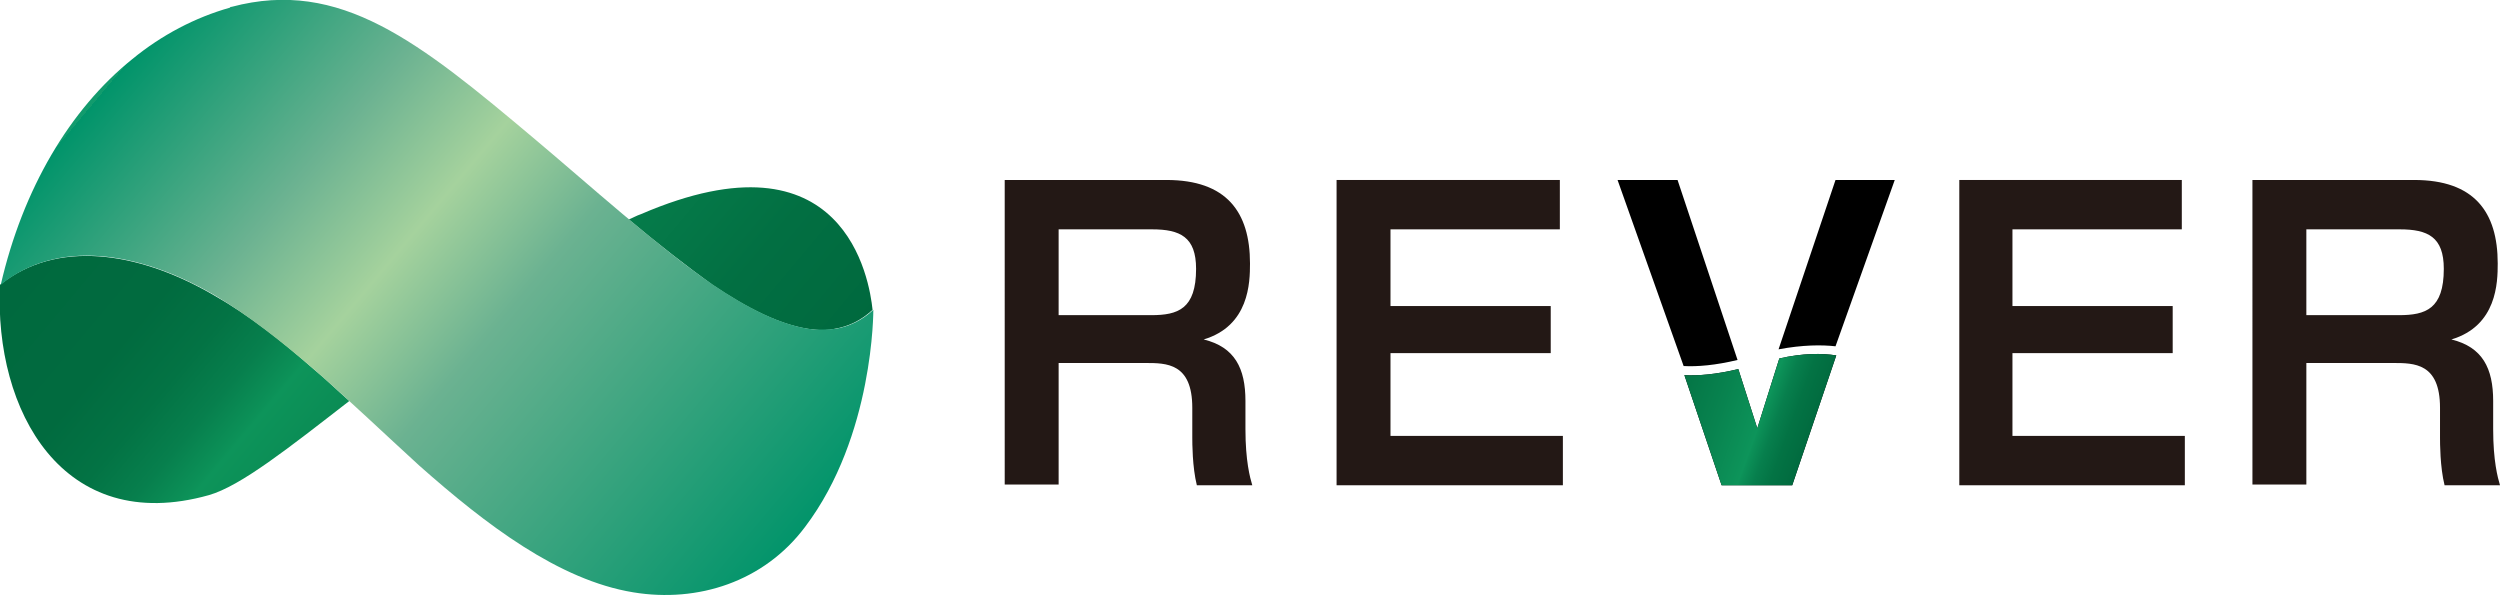
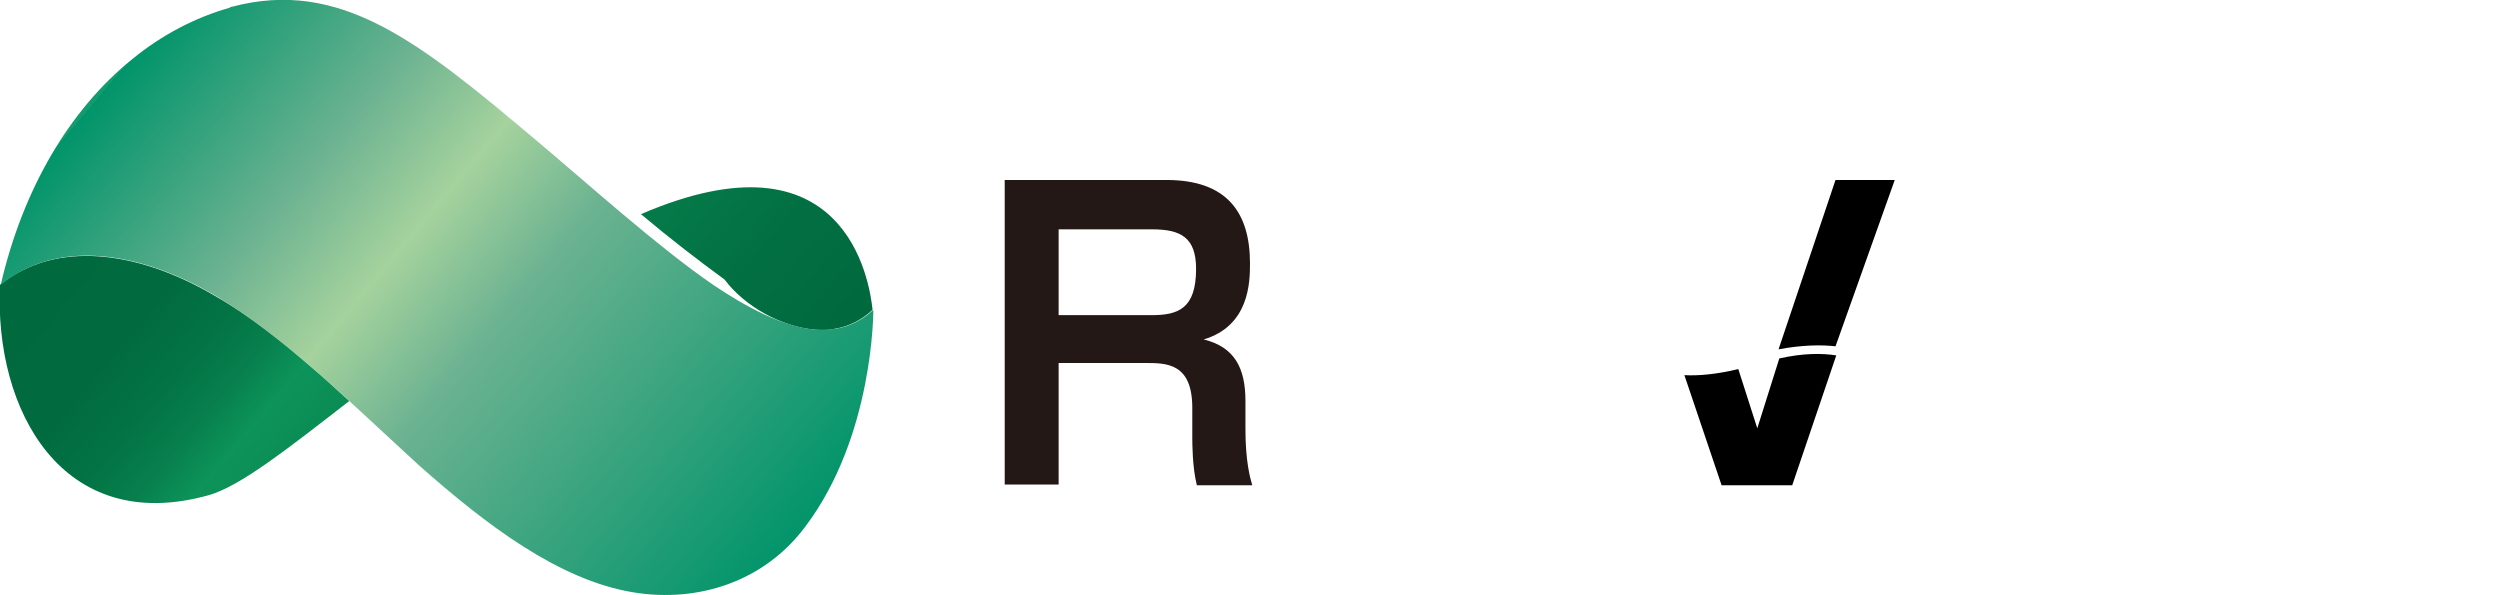
<svg xmlns="http://www.w3.org/2000/svg" version="1.1" viewBox="0 0 329.2 78.4" style="enable-background:new 0 0 329.2 78.4;" xml:space="preserve">
  <style type="text/css">
	.st0{fill:#231815;}
	.st1{fill:url(#SVGID_1_);}
	.st2{fill:url(#SVGID_2_);}
	.st3{fill:url(#SVGID_3_);}
	.st4{fill:url(#SVGID_4_);}
</style>
  <g id="レイヤー_1">
</g>
  <g id="design">
    <g>
      <g>
        <path class="st0" d="M153.6,23.7c7.9,0,11,4.2,11,11c0,2.5-0.1,8.2-6.1,10c4.1,1,5.5,3.8,5.5,8.1v3.7c0,4.2,0.6,6.4,0.9,7.4h-7.3     c-0.6-2.4-0.6-5.6-0.6-6.3v-3.9c0-5.9-3.4-5.9-6.2-5.9h-11.4v16h-7.1V23.7H153.6z M139.4,30.2v11.3h12.2c3.5,0,5.9-0.8,5.9-6.1     c0-4.2-2.1-5.2-5.8-5.2H139.4z" />
-         <path class="st0" d="M287.3,23.7v6.5h-22.3v10.1h21.1v6.2h-21.1v10.9h22.7v6.5H258V23.7H287.3z" />
-         <path class="st0" d="M205.4,23.7v6.5h-22.3v10.1h21.1v6.2h-21.1v10.9h22.7v6.5h-29.8V23.7H205.4z" />
-         <path class="st0" d="M317.9,23.7c7.9,0,11,4.2,11,11c0,2.5-0.1,8.2-6.1,10c4.1,1,5.5,3.8,5.5,8.1v3.7c0,4.2,0.6,6.4,0.9,7.4h-7.3     c-0.6-2.4-0.6-5.6-0.6-6.3v-3.9c0-5.9-3.4-5.9-6.2-5.9h-11.4v16h-7.1V23.7H317.9z M303.7,30.2v11.3h12.2c3.5,0,5.9-0.8,5.9-6.1     c0-4.2-2.1-5.2-5.8-5.2H303.7z" />
      </g>
      <g>
-         <path d="M228.8,47.4l-7.9-23.7H213l8.7,24.5C223.5,48.3,225.9,48.1,228.8,47.4z" />
        <path d="M241.7,45.6l7.8-21.9h-7.8L234.2,46C237.4,45.4,239.9,45.4,241.7,45.6z" />
        <path d="M236,63.9l5.8-17.1c-1.9-0.3-4.4-0.3-7.5,0.4l-2.9,9.2l-2.5-7.8c-2.9,0.7-5.3,0.9-7.1,0.8l4.9,14.5H236z" />
        <linearGradient id="SVGID_1_" gradientUnits="userSpaceOnUse" x1="243.928" y1="58.874" x2="214.444" y2="48.143">
          <stop offset="0" style="stop-color:#00693E" />
          <stop offset="0.186" style="stop-color:#016B3F" />
          <stop offset="0.273" style="stop-color:#037344" />
          <stop offset="0.339" style="stop-color:#077F4D" />
          <stop offset="0.394" style="stop-color:#0C9158" />
          <stop offset="0.4" style="stop-color:#0D945A" />
          <stop offset="0.576" style="stop-color:#08834F" />
          <stop offset="0.825" style="stop-color:#027042" />
          <stop offset="1" style="stop-color:#00693E" />
        </linearGradient>
-         <path class="st1" d="M236,63.9l5.8-17.1c-1.9-0.3-4.4-0.3-7.5,0.4l-2.9,9.2l-2.5-7.8c-2.9,0.7-5.3,0.9-7.1,0.8l4.9,14.5H236z" />
      </g>
      <g>
        <g>
          <linearGradient id="SVGID_2_" gradientUnits="userSpaceOnUse" x1="3312.702" y1="3201.346" x2="3375.132" y2="3130.347" gradientTransform="matrix(2.312939e-02 1 -1 2.312939e-02 3125.132 -3350.489)">
            <stop offset="0" style="stop-color:#00693E" />
            <stop offset="0.186" style="stop-color:#016B3F" />
            <stop offset="0.273" style="stop-color:#037344" />
            <stop offset="0.339" style="stop-color:#077F4D" />
            <stop offset="0.394" style="stop-color:#0C9158" />
            <stop offset="0.4" style="stop-color:#0D945A" />
            <stop offset="0.595" style="stop-color:#07804D" />
            <stop offset="0.827" style="stop-color:#026F42" />
            <stop offset="1" style="stop-color:#00693E" />
          </linearGradient>
          <path class="st2" d="M28.2,38.9c-0.2-0.1-0.5-0.3-0.7-0.4c-9.4-5.3-20-7-27.5-1c-0.8,16.6,8.3,33.1,27.5,27.7      C31.7,64,38,59,46,52.8c-1.6-1.4-3.1-2.9-4.7-4.2C37.1,44.9,32.8,41.5,28.2,38.9z" />
          <linearGradient id="SVGID_3_" gradientUnits="userSpaceOnUse" x1="3260.599" y1="3160.452" x2="3323.246" y2="3089.206" gradientTransform="matrix(2.312939e-02 1 -1 2.312939e-02 3125.132 -3350.489)">
            <stop offset="0" style="stop-color:#00693E" />
            <stop offset="0.186" style="stop-color:#016B3F" />
            <stop offset="0.273" style="stop-color:#037344" />
            <stop offset="0.339" style="stop-color:#077F4D" />
            <stop offset="0.394" style="stop-color:#0C9158" />
            <stop offset="0.4" style="stop-color:#0D945A" />
            <stop offset="0.595" style="stop-color:#07804D" />
            <stop offset="0.827" style="stop-color:#026F42" />
            <stop offset="1" style="stop-color:#00693E" />
          </linearGradient>
-           <path class="st3" d="M107.2,43.4c0.9,0.1,1.8,0.1,2.7-0.1c0,0,0,0,0,0l0,0c1.8-0.3,3.5-1.1,5-2.5c-0.4-3.9-3.6-24.2-30.5-12.6      c-0.6,0.2-1.1,0.5-1.6,0.7c3.8,3.2,7.7,6.2,11,8.6C98.1,40.4,102.9,43,107.2,43.4z" />
+           <path class="st3" d="M107.2,43.4c0.9,0.1,1.8,0.1,2.7-0.1c0,0,0,0,0,0l0,0c1.8-0.3,3.5-1.1,5-2.5c-0.4-3.9-3.6-24.2-30.5-12.6      c3.8,3.2,7.7,6.2,11,8.6C98.1,40.4,102.9,43,107.2,43.4z" />
        </g>
        <g>
          <linearGradient id="SVGID_4_" gradientUnits="userSpaceOnUse" x1="5066.176" y1="2464.625" x2="4961.067" y2="2438.593" gradientTransform="matrix(-0.589 -0.808 -0.808 0.589 4993.855 2648.095)">
            <stop offset="0" style="stop-color:#129B6D" />
            <stop offset="0" style="stop-color:#01946A" />
            <stop offset="0.25" style="stop-color:#6BB291" />
            <stop offset="0.4" style="stop-color:#A5D29D" />
            <stop offset="0.55" style="stop-color:#6BB291" />
            <stop offset="1" style="stop-color:#01946A" />
          </linearGradient>
          <path class="st4" d="M110,43.3L110,43.3C110,43.3,109.9,43.3,110,43.3c-0.9,0.1-1.8,0.1-2.7,0.1c-4.3-0.4-9.1-3-13.4-5.9      c-7.3-5-16.7-13.5-23.5-19.2C55.2,5.5,44.8-2.9,30.5,0.9c-0.1,0-0.2,0-0.2,0.1c-4.6,1.3-9,3.6-12.9,6.8      C9.2,14.4,3,24.9,0.1,37.5c7.5-6.1,18.1-4.3,27.5,1c0.2,0.1,0.5,0.3,0.7,0.4c4.5,2.7,8.8,6.1,13,9.7c4.7,4.1,9.3,8.5,13.9,12.7      C64,69.1,73.6,76.4,83.4,78c8.5,1.4,17.2-1.4,22.6-8.6c9.1-12,9-28.6,9-28.6C113.5,42.2,111.8,43,110,43.3z" />
        </g>
      </g>
    </g>
  </g>
</svg>